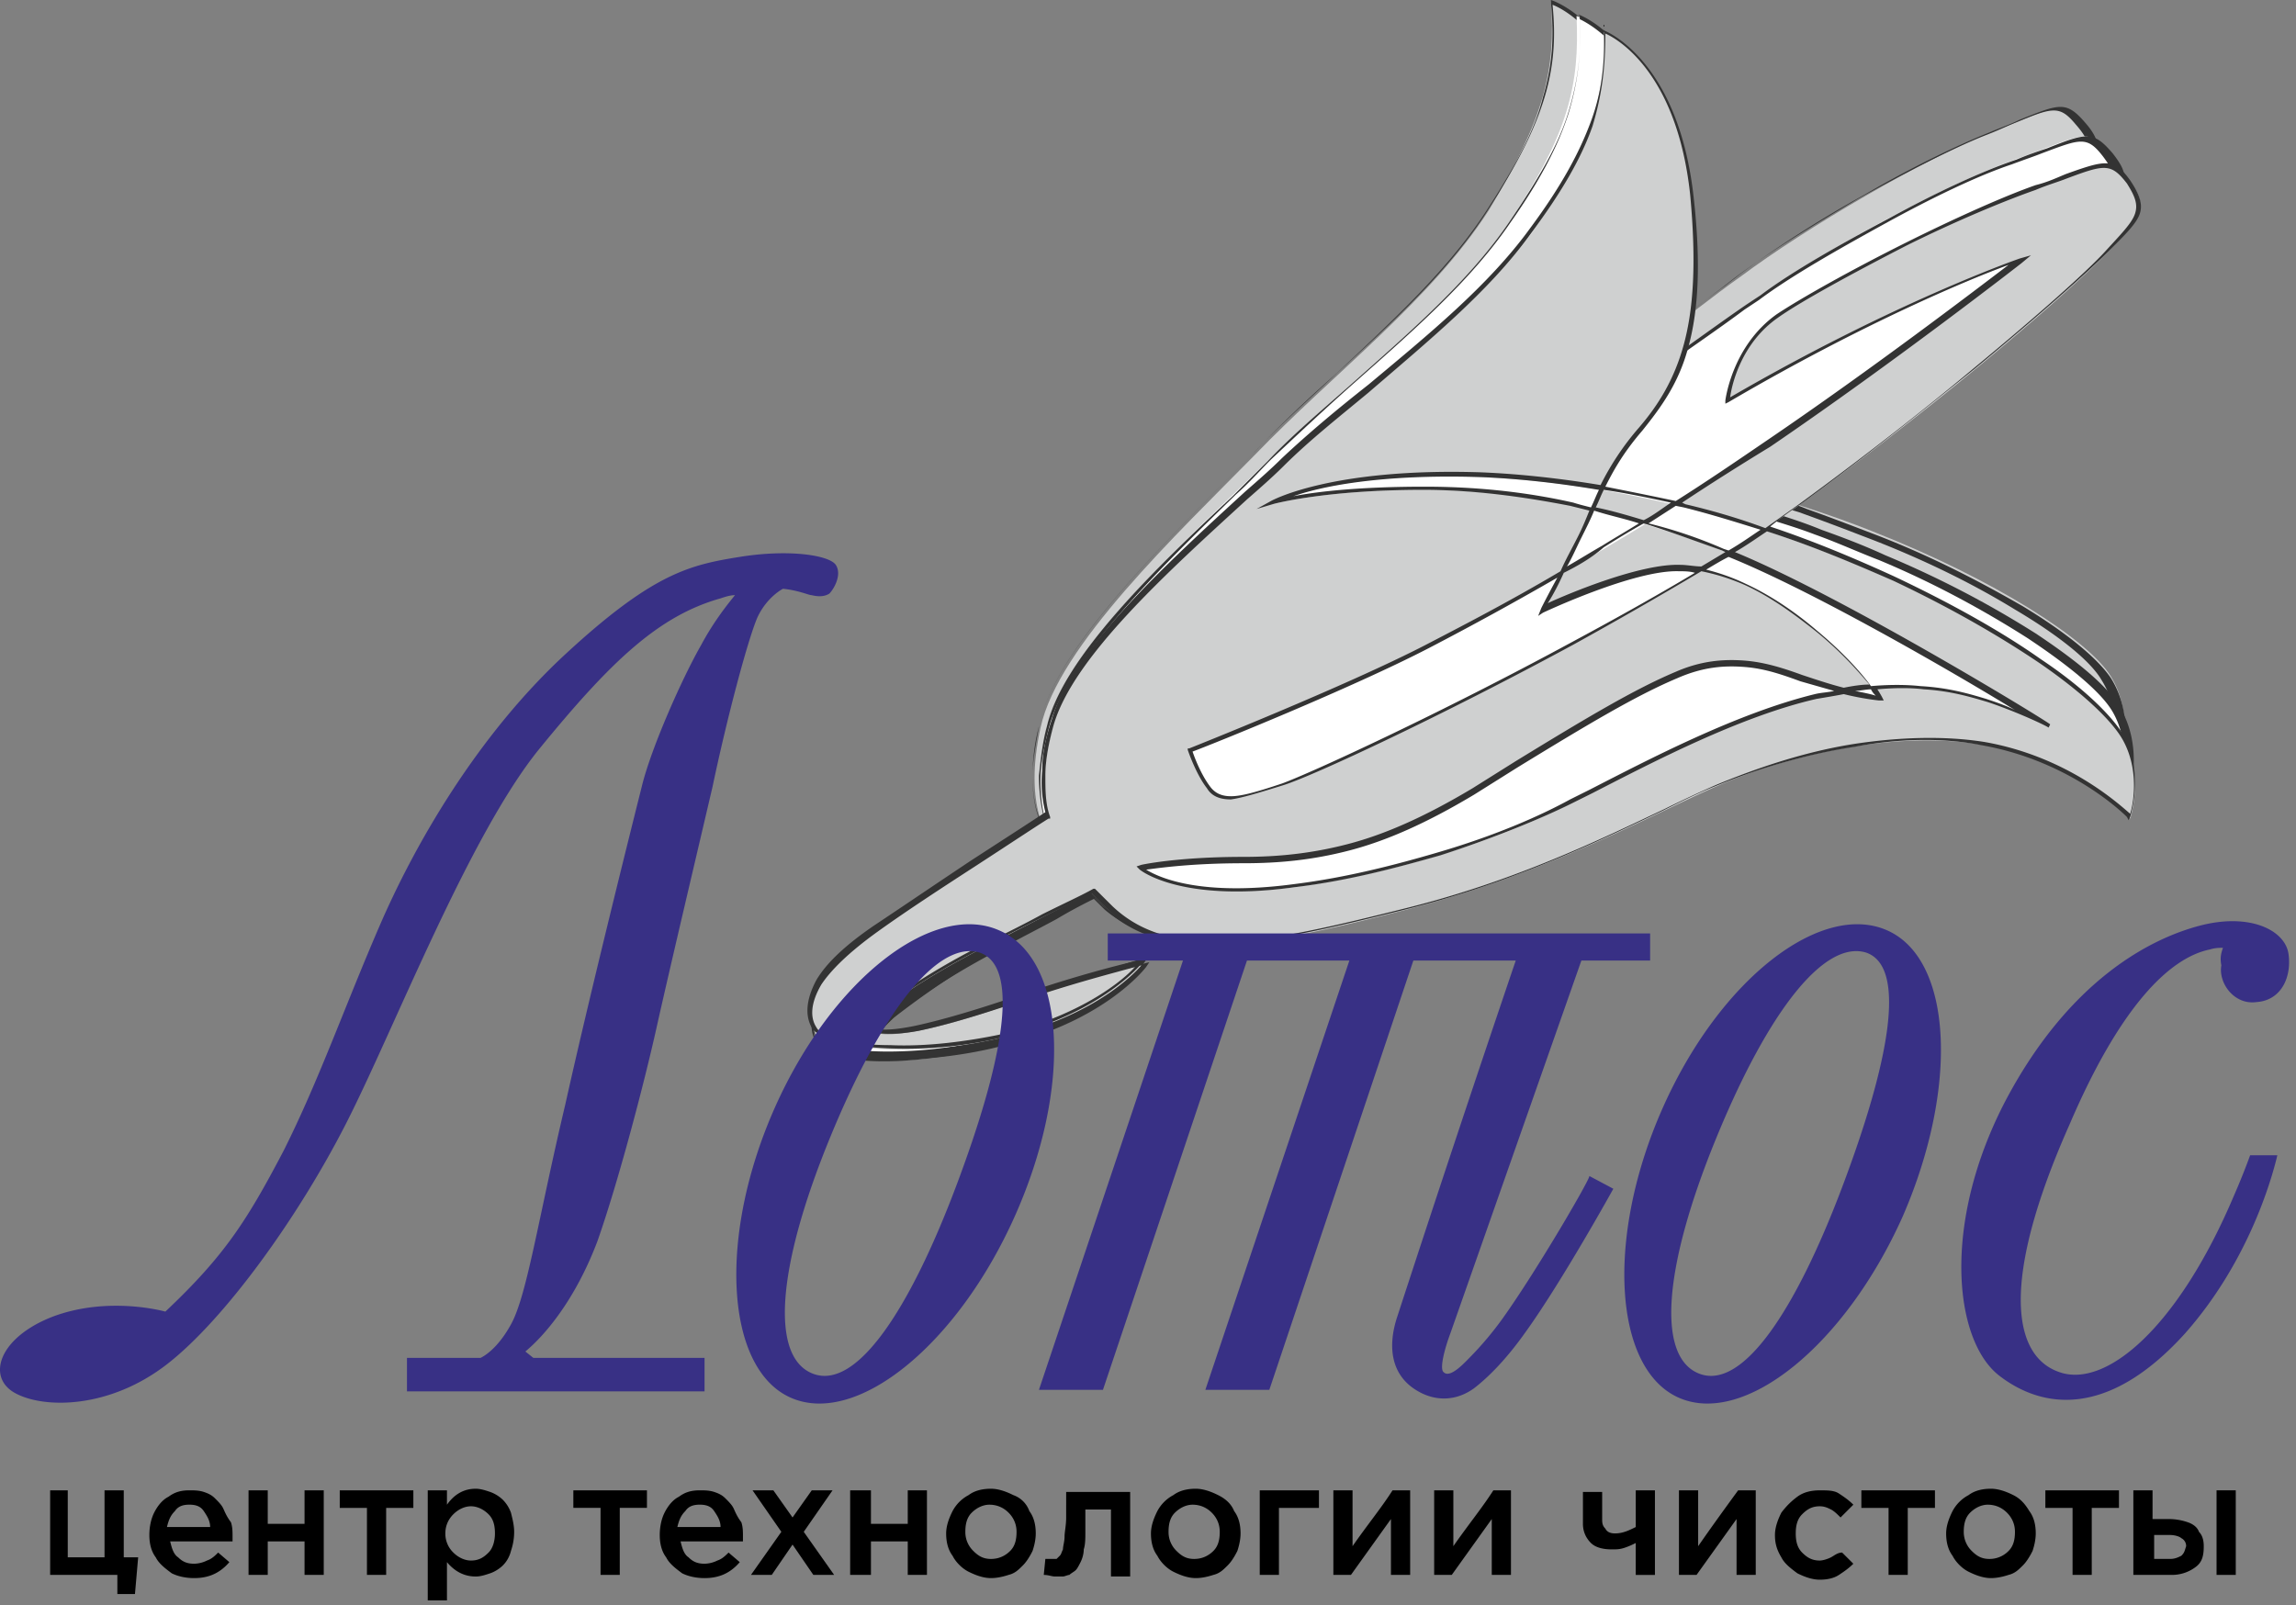
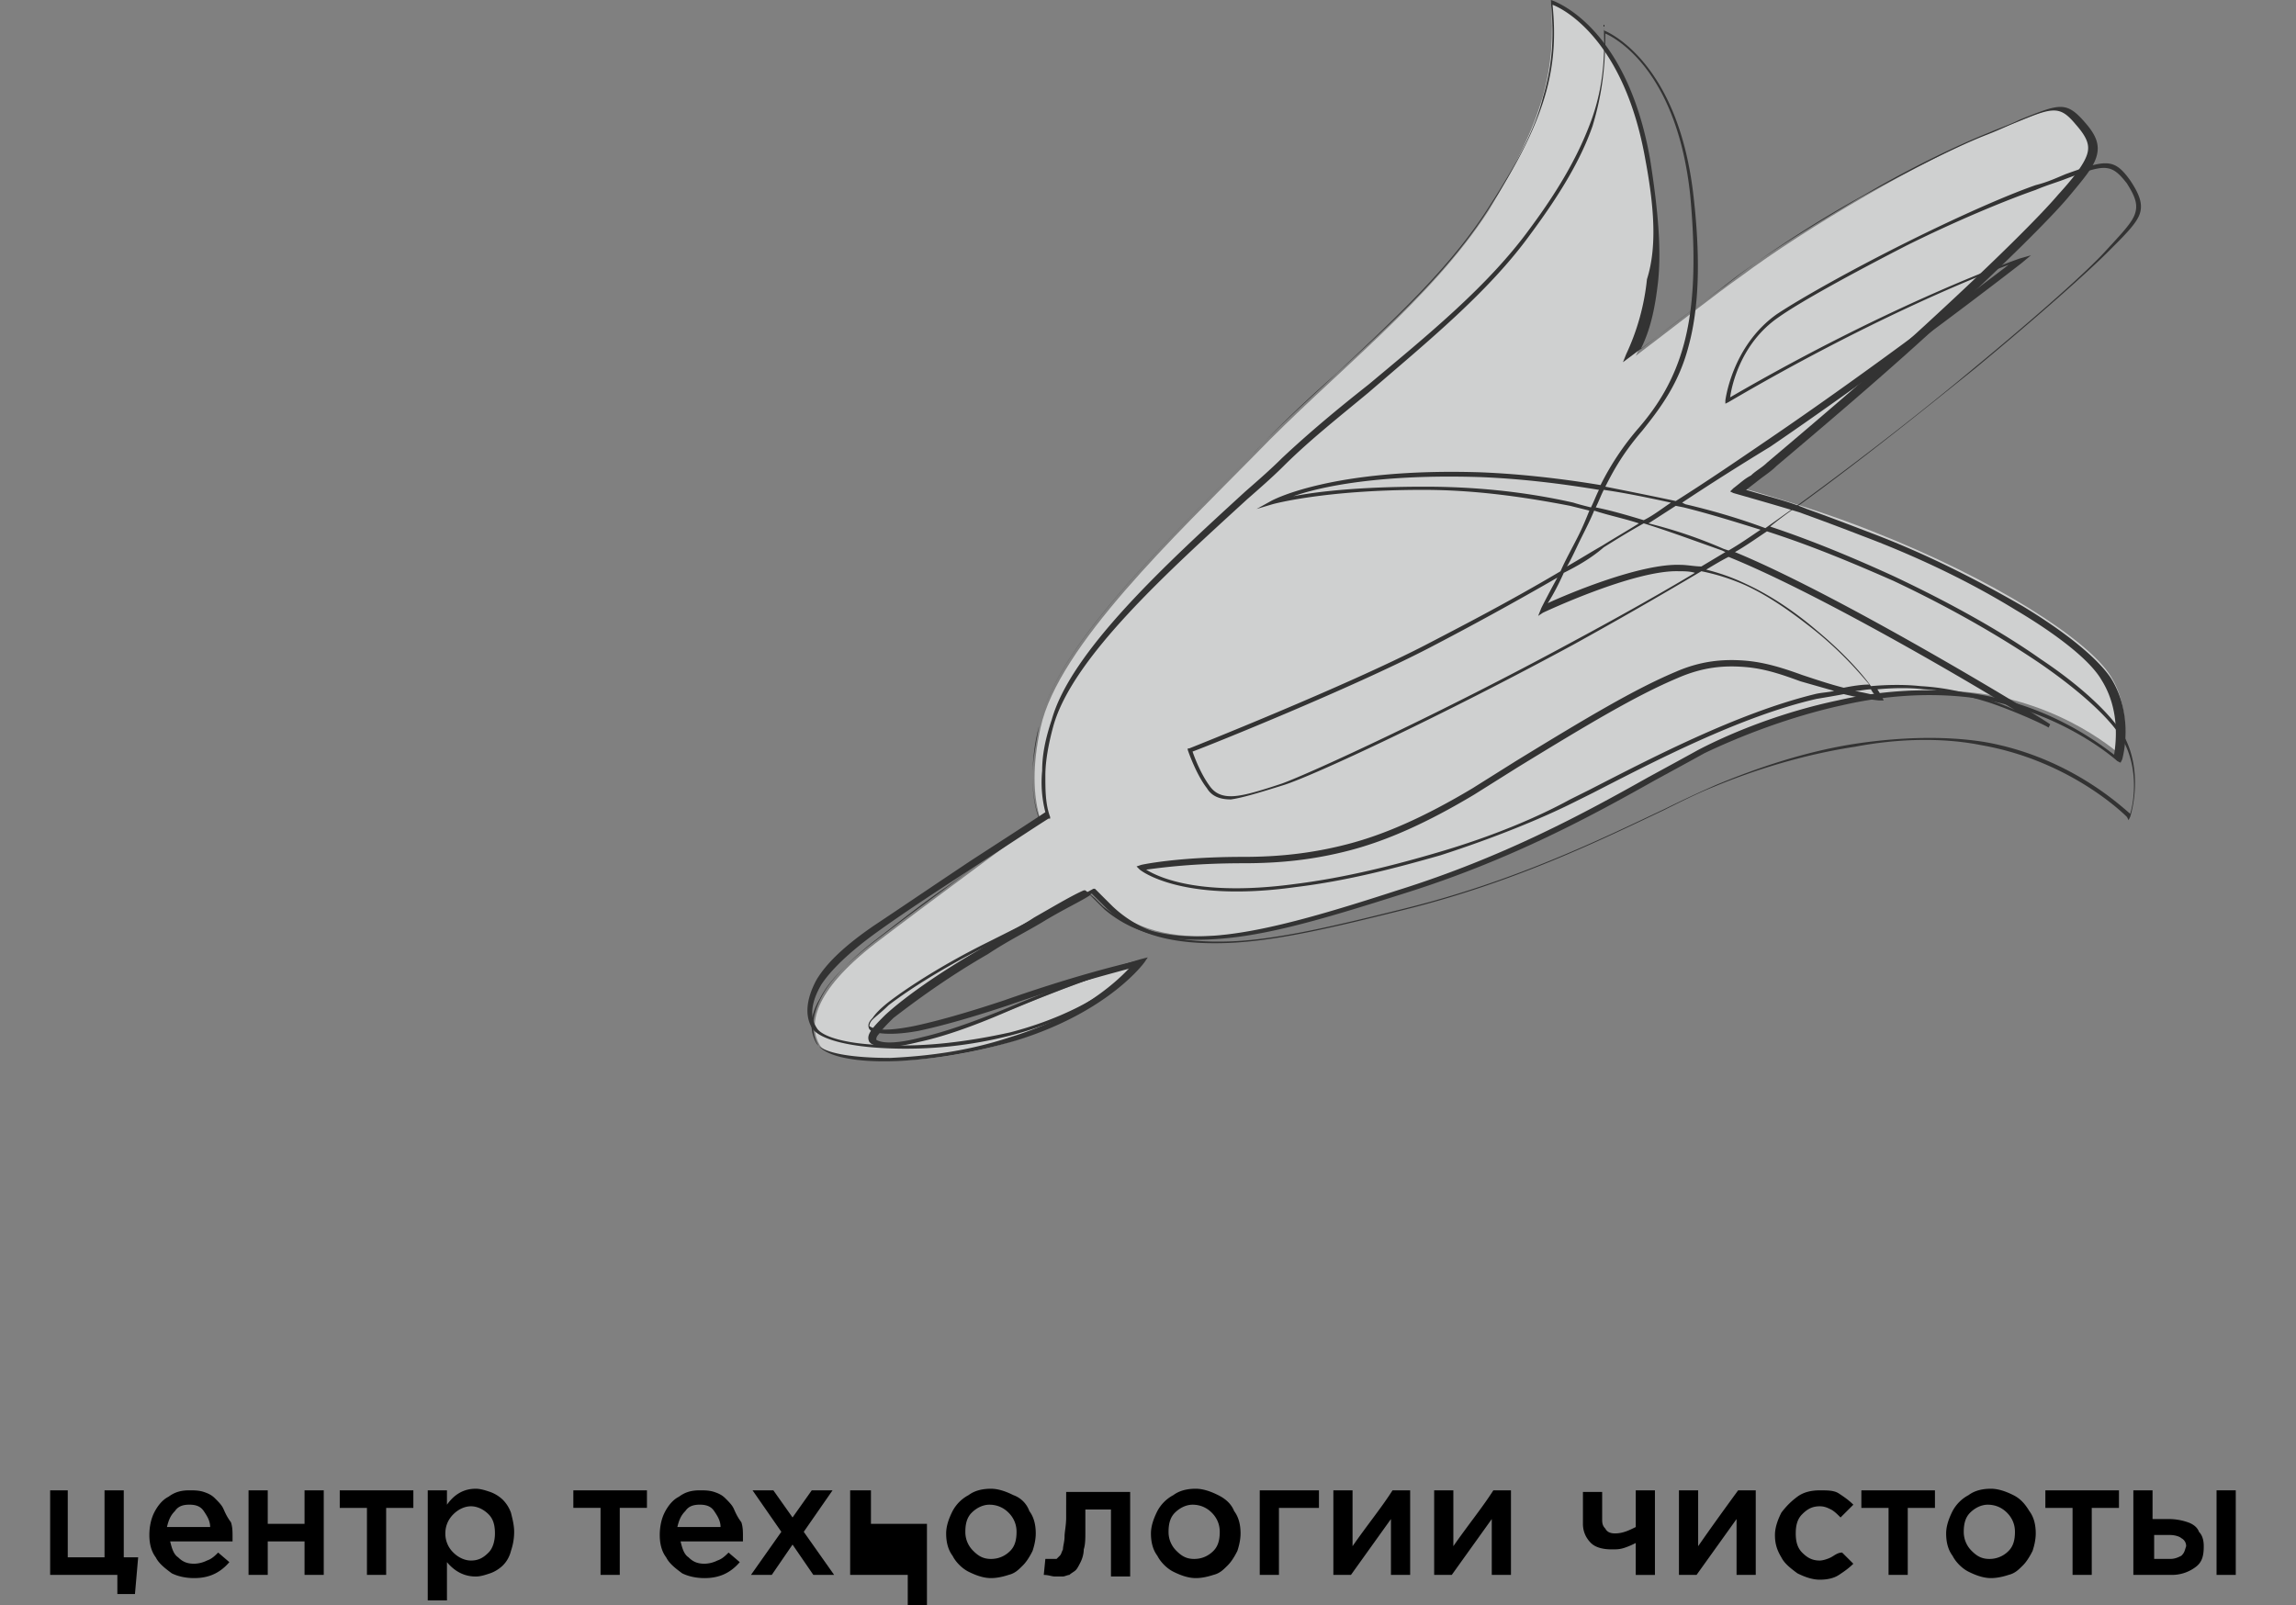
<svg xmlns="http://www.w3.org/2000/svg" width="123" height="86" viewBox="0 0 123 86" fill="none">
  <rect x="0" y="0" width="123" height="86" fill="#808080" stroke="none" />
  <path fill-rule="evenodd" clip-rule="evenodd" d="M83.087.085s4.028 1.197 5.228 8.465c.943 5.387.429 8.293-.685 10.517 2.143-1.625 4.2-3.25 5.657-4.276 3.428-2.565 9.857-6.326 13.371-7.694s3.857-1.881 4.972-.513c1.114 1.368.771 1.88-.943 3.847s-7.8 7.866-15.6 14.364c-.514.427-1.114.94-1.714 1.368 2.4.684 4.8 1.453 6.942 2.308 6.515 2.566 11.572 5.815 12.772 7.781 1.2 1.967.6 4.275.6 4.275s-3.086-2.907-8.057-3.42c-4.972-.598-10.629 1.197-14.229 3.078-3.6 1.796-8.657 5.13-16.114 7.524s-12.429 3.677-15.943.855c-.343-.256-.6-.513-.943-.77-.943.514-2.829 1.625-5.571 3.164-3.858 2.309-6.515 4.446-5.915 4.874.686.427 2.915 0 7.2-1.71 4.286-1.796 7.029-2.565 7.029-2.565s-1.886 2.65-6.771 4.19c-4.886 1.538-9.858 1.282-10.458.256s-.428-2.822 3-5.472c2.915-2.223 7.458-5.558 8.829-6.584-.429-1.368-.429-2.992 0-4.959.943-4.36 7.286-10.346 11.486-14.62 4.2-4.361 9.428-8.294 12.514-13.082 3-4.959 3.6-7.524 3.343-11.2" fill="#CFD0D0" />
  <path fill-rule="evenodd" clip-rule="evenodd" d="M83.087 0s4.028 1.197 5.314 8.55c.429 2.736.6 4.788.429 6.498-.172 1.539-.429 2.65-.943 3.676a160 160 0 0 1 4.543-3.42l.771-.598c1.715-1.282 4.2-2.907 6.686-4.275 2.486-1.453 4.971-2.65 6.686-3.334.6-.257 1.114-.428 1.628-.684 2.143-.855 2.486-1.026 3.514.17.6.685.772 1.198.6 1.796-.171.599-.685 1.197-1.542 2.223-.943 1.111-3.343 3.505-6.686 6.584-2.486 2.308-5.571 4.959-8.914 7.78-.258.256-.515.427-.858.684l-.771.599c1.114.341 2.229.598 3.257 1.026 1.2.427 2.314.855 3.429 1.282 3.171 1.197 5.914 2.65 8.143 3.933 2.4 1.454 4.028 2.822 4.714 3.848 1.286 2.052.6 4.36.6 4.36l-.086.171-.171-.085s-3.086-2.822-7.972-3.42c-2.228-.257-4.543-.086-6.771.427-2.743.599-5.4 1.625-7.372 2.565-.771.428-1.714.94-2.657 1.454-3.343 1.88-7.714 4.275-13.457 6.07-3.771 1.197-6.857 2.138-9.514 2.394s-4.8-.085-6.514-1.539l-.429-.427-.343-.342c-.514.342-1.457.77-2.571 1.453-.858.513-1.886 1.026-2.915 1.71-2.228 1.283-3.943 2.565-5.057 3.42-.343.342-.6.599-.771.855-.172.171-.172.342-.086.342.343.171 1.114.171 2.4-.17 1.114-.257 2.657-.77 4.714-1.625 4.286-1.796 7.029-2.565 7.029-2.565l.343-.086-.172.257s-1.885 2.65-6.857 4.19c-2.314.683-4.543 1.025-6.428 1.11-2.229.086-3.772-.256-4.2-.854-.343-.599-.429-1.454.171-2.565.429-.855 1.372-1.881 2.914-3.078 1.115-.855 2.4-1.881 3.772-2.822C52.83 46 54.8 44.46 55.658 43.862c-.257-.684-.343-1.454-.343-2.223 0-.855.086-1.71.343-2.736.772-3.762 5.657-8.721 9.686-12.825l1.886-1.881c1.371-1.454 2.828-2.822 4.371-4.19 3-2.822 6.086-5.643 8.143-8.892 1.543-2.394 2.486-4.19 2.914-5.9.515-1.71.6-3.248.429-5.044zm5.057 8.55C87.03 2.223 83.858.513 83.173.257c.171 1.71.085 3.249-.429 4.959s-1.457 3.59-3 5.985c-2.057 3.249-5.143 6.07-8.229 8.892-1.457 1.367-3 2.735-4.371 4.189l-1.886 1.881c-4.028 4.104-8.828 8.978-9.6 12.74-.171 1.026-.343 1.88-.343 2.65s.086 1.54.343 2.223v.086l-.086.085c-.857.599-2.914 2.138-5.057 3.762-1.285.94-2.657 1.967-3.771 2.822-1.543 1.197-2.4 2.137-2.829 2.992-.6 1.026-.514 1.796-.171 2.394.343.513 1.886.77 3.943.77 1.886-.086 4.114-.342 6.428-1.112 3.943-1.197 5.915-3.163 6.515-3.847-.858.256-3.258 1.026-6.686 2.48-1.972.854-3.514 1.367-4.714 1.624-1.372.342-2.143.342-2.572.085l-.086-.085c-.085-.171-.085-.342.086-.599.172-.256.429-.513.772-.855 1.028-.94 2.828-2.223 5.057-3.505 1.114-.684 2.143-1.197 2.914-1.71 1.2-.684 2.057-1.197 2.657-1.454h.086l.514.428.429.427c1.714 1.368 3.771 1.796 6.343 1.54 2.571-.257 5.743-1.198 9.428-2.395 5.743-1.795 10.115-4.19 13.457-6.07.943-.513 1.886-1.026 2.658-1.454 1.971-1.026 4.628-2.052 7.457-2.65 2.228-.513 4.628-.684 6.857-.428 4.371.513 7.286 2.822 7.971 3.335.086-.599.343-2.394-.685-4.019-.6-1.026-2.315-2.394-4.629-3.762-2.229-1.368-4.971-2.736-8.143-3.933a149 149 0 0 0-3.428-1.283c-1.115-.341-2.315-.683-3.515-1.026l-.171-.085.171-.171c.343-.256.6-.513.943-.684.257-.256.6-.427.857-.684 3.343-2.822 6.429-5.472 8.915-7.78 3.342-3.078 5.742-5.472 6.685-6.584.857-.94 1.372-1.624 1.543-2.137.172-.513 0-.941-.6-1.625-.857-1.026-1.2-.94-3.257-.085-.429.17-.943.427-1.629.684-1.714.684-4.2 1.966-6.685 3.334-2.486 1.454-4.972 2.992-6.686 4.275l-.771.598C90.8 16.503 89 17.87 87.287 19.153l-.343.256.171-.427a12.4 12.4 0 0 0 1.115-4.019c.514-1.624.428-3.676-.086-6.412" fill="#333" />
-   <path fill-rule="evenodd" clip-rule="evenodd" d="M84.458.855s3.943 1.283 4.972 8.636c.771 5.386.171 8.293-.943 10.516 2.143-1.539 4.286-3.078 5.829-4.19 3.514-2.479 10.028-5.984 13.628-7.267 3.6-1.282 3.857-1.795 4.971-.427 1.115 1.368.686 1.88-1.114 3.847-1.714 1.881-7.971 7.695-16.028 13.937-.6.427-1.2.855-1.8 1.367 2.4.77 4.714 1.54 6.857 2.48 6.428 2.736 11.4 6.156 12.6 8.123 1.2 2.052.514 4.275.514 4.275s-3-2.993-7.971-3.677c-4.972-.77-10.715.94-14.315 2.65S82.83 46 75.287 48.138s-12.514 3.334-15.943.427c-.343-.256-.6-.513-.857-.77-.943.514-2.915 1.54-5.657 2.993-3.943 2.138-6.686 4.275-6 4.703.6.427 2.914.085 7.2-1.54s7.114-2.393 7.114-2.393-1.971 2.565-6.857 4.018c-4.886 1.368-9.943 1.026-10.457 0-.6-1.026-.343-2.821 3.171-5.386 3-2.138 7.629-5.387 9-6.327-.428-1.454-.343-2.993.086-4.96C57.115 34.629 63.715 28.815 68 24.625s9.686-8.037 12.857-12.74c3.172-4.702 3.772-7.352 3.6-11.029" fill="#fff" />
-   <path fill-rule="evenodd" clip-rule="evenodd" d="M84.544.77s4.029 1.368 5.057 8.72c.343 2.736.429 4.788.257 6.499-.171 1.453-.514 2.65-1.028 3.676 1.714-1.197 3.343-2.394 4.714-3.334l.772-.513c1.714-1.283 4.285-2.736 6.857-4.104 2.485-1.369 5.057-2.565 6.857-3.164.6-.256 1.114-.427 1.628-.598 2.143-.855 2.486-.941 3.515.256.6.77.771 1.197.514 1.796-.171.598-.771 1.197-1.629 2.137-1.028 1.111-3.514 3.42-6.942 6.413-2.572 2.223-5.658 4.873-9.172 7.524-.257.256-.6.427-.857.684l-.772.512c1.115.342 2.23.684 3.258 1.112 1.2.428 2.314.855 3.428 1.368a53.6 53.6 0 0 1 8.057 4.19c2.315 1.539 3.943 2.907 4.543 4.018 1.2 2.052.515 4.36.515 4.36l-.086.172-.086-.086s-3-2.907-7.886-3.676c-2.228-.342-4.542-.171-6.771.256-2.829.513-5.4 1.454-7.457 2.394l-2.743 1.368c-3.429 1.71-7.8 4.019-13.629 5.729-3.771 1.111-6.942 1.88-9.514 2.137-2.657.171-4.8-.256-6.514-1.71L59 48.48l-.343-.342c-.514.256-1.2.598-2.057 1.111-.943.513-2.143 1.112-3.514 1.881-2.229 1.197-4.029 2.394-5.143 3.335-.343.342-.686.598-.771.77-.172.17-.172.341-.172.341.343.171 1.114.257 2.4-.085a33.4 33.4 0 0 0 4.714-1.454c4.286-1.624 7.115-2.394 7.115-2.394l.343-.085-.172.256s-1.971 2.65-6.943 4.019c-2.314.684-4.628.94-6.514.94-2.229 0-3.771-.342-4.114-.94-.343-.599-.429-1.454.257-2.565.514-.855 1.457-1.796 3-2.993 1.114-.855 2.486-1.795 3.857-2.736 2.143-1.539 4.2-2.907 5.057-3.505a9.3 9.3 0 0 1-.257-2.223c0-.855.172-1.71.429-2.736.942-3.762 5.914-8.55 10.028-12.569.686-.598 1.286-1.282 1.886-1.881 1.457-1.368 2.914-2.736 4.457-4.104 3.086-2.736 6.257-5.472 8.4-8.635 1.629-2.309 2.572-4.19 3.086-5.814.514-1.71.686-3.25.6-5.045V.855zm4.8 8.72c-.857-6.412-4.028-8.122-4.714-8.464.086 1.795-.086 3.249-.6 4.959s-1.543 3.506-3.172 5.9c-2.142 3.163-5.314 5.899-8.485 8.72-1.543 1.369-3.086 2.651-4.458 4.104L66.03 26.59c-4.114 3.848-9.086 8.636-9.943 12.313-.257.94-.343 1.88-.429 2.65 0 .77.086 1.54.258 2.223v.086l-.086.085c-.857.599-3 2.052-5.143 3.591-1.372.94-2.743 1.881-3.857 2.736-1.543 1.112-2.486 2.138-2.915 2.907-.6 1.026-.514 1.796-.257 2.309s1.8.855 3.943.855a23 23 0 0 0 6.429-.94c3.943-1.112 6-2.993 6.6-3.677-.857.256-3.343.94-6.772 2.308-2.057.77-3.6 1.283-4.8 1.54q-2.056.384-2.571 0l-.086-.086c-.086-.171-.086-.342.172-.599.171-.256.428-.513.857-.855 1.028-.94 2.914-2.137 5.143-3.334 1.371-.77 2.571-1.368 3.514-1.881s1.714-.855 2.143-1.112h.086l.085.086.429.427.428.428c1.629 1.453 3.772 1.88 6.343 1.71 2.572-.171 5.743-1.026 9.514-2.138 5.83-1.624 10.286-3.933 13.63-5.643l2.742-1.368c1.971-.94 4.714-1.88 7.457-2.394 2.314-.427 4.629-.598 6.857-.256 4.372.684 7.2 2.992 7.886 3.59.086-.512.429-2.393-.514-4.018-.6-1.026-2.229-2.394-4.543-3.933-2.143-1.368-4.886-2.907-7.972-4.19-1.114-.427-2.228-.94-3.428-1.368-1.115-.427-2.315-.769-3.429-1.111l-.171-.085.171-.086c.343-.256.6-.427.943-.684.257-.256.6-.427.857-.684 3.429-2.65 6.6-5.301 9.172-7.524 3.428-2.992 5.914-5.301 6.857-6.412.857-.941 1.371-1.54 1.543-2.052.171-.513 0-.941-.515-1.625-.857-1.111-1.2-.94-3.257-.171-.428.171-.943.342-1.628.599-1.8.598-4.286 1.795-6.772 3.163s-5.057 2.821-6.771 4.104l-.772.513c-1.371 1.026-3.257 2.308-5.057 3.591h-.171l.085-.171c.6-1.112 1.03-2.309 1.2-4.019.258-1.71.172-3.761-.17-6.497" fill="#333" />
-   <path fill-rule="evenodd" clip-rule="evenodd" d="M85.916 1.71s3.942 1.454 4.714 8.721c.77 7.353-.686 10.089-2.743 12.569-2.057 2.479-2.229 3.762-3.257 5.814a286 286 0 0 0-1.972 3.847s4.886-2.308 7.286-2.223c2.4.086 4.886 1.283 7.372 3.42 2.485 2.052 3.342 3.591 3.342 3.591s-2.314-.342-4.2-1.026c-1.885-.684-3.942-1.282-6.685-.17-2.657 1.11-5.829 3.163-10.886 6.24-5.057 3.079-8.657 3.677-12.257 3.677s-5.486.428-5.486.428 2.143 1.71 8.229.94c6.171-.855 11.742-2.907 14.828-4.531 3.086-1.625 8.4-4.532 13.029-5.643 4.628-1.112 7.543-.342 9.171.17 1.629.514 3.257 1.369 3.257 1.369s-11.742-7.268-17.4-9.405c-5.657-2.138-10.714-3.25-16.028-3.25-5.315 0-8.057.77-8.057.77s3.085-1.796 11.142-1.454c8.058.343 15.772 2.651 22.115 5.558s11.228 6.498 12.343 8.465c1.114 2.052.343 4.275.343 4.275s-2.915-3.078-7.8-3.933c-4.886-.855-10.715.598-14.4 2.223s-9 4.617-16.543 6.583c-7.629 1.967-12.6 2.993-15.943-.085-.343-.257-.6-.599-.857-.855-.943.427-2.915 1.453-5.743 2.907-4.029 2.052-6.772 4.104-6.172 4.531.6.428 2.915.171 7.286-1.368s7.2-2.137 7.2-2.137-2.057 2.565-7.029 3.762c-4.971 1.282-9.942.77-10.457-.342-.6-1.026-.257-2.822 3.343-5.301 3-2.052 7.8-5.13 9.172-6.07-.343-1.454-.258-2.993.257-4.96 1.2-4.275 7.886-9.832 12.343-13.936 4.457-4.105 9.857-7.781 13.285-12.398 3.172-4.531 3.943-7.182 3.857-10.773M92.6 21.46c8.915-5.215 15.686-7.523 15.686-7.523s-6.686 5.215-13.457 9.832-13.972 8.636-18.257 10.859C72.2 36.85 63.8 40.185 63.8 40.185s.343 1.197.943 1.967 1.371.77 4.029-.171c2.657-.94 19.457-8.978 27.685-14.963 8.229-5.985 14.658-11.628 16.458-13.509s2.228-2.394 1.2-3.762c-1.029-1.453-1.372-.94-4.972.257s-11.486 5.215-13.8 6.925c-2.486 1.71-2.743 4.532-2.743 4.532" fill="#CFD0D0" />
  <path fill-rule="evenodd" clip-rule="evenodd" d="M85.915 1.625s3.943 1.453 4.8 8.806c.429 3.677.258 6.242-.257 8.123-.514 1.966-1.457 3.249-2.485 4.531-1.029 1.197-1.543 2.137-1.972 2.992 1.286.257 2.572.513 3.772.77 1.628-1.026 3.257-2.138 4.885-3.249 5.657-3.847 11.143-8.037 12.943-9.405-1.886.684-7.714 3.078-15 7.353l-.171.085v-.17s.343-2.907 2.743-4.617c1.285-.856 4.028-2.395 6.942-3.848 2.572-1.283 5.229-2.48 6.943-3.078.686-.171 1.2-.427 1.629-.598 2.143-.77 2.571-.855 3.428.342.515.769.686 1.282.515 1.795s-.772 1.111-1.715 2.052c-1.028 1.026-3.6 3.334-7.114 6.241-2.657 2.138-5.828 4.703-9.343 7.268a20 20 0 0 0-1.628 1.197c2.314.77 4.543 1.71 6.6 2.65 3.085 1.454 5.828 2.993 7.885 4.447 2.315 1.539 3.858 3.078 4.458 4.104 1.114 2.052.342 4.36.342 4.36l-.085.171-.086-.17s-2.914-2.993-7.8-3.848c-2.143-.428-4.543-.342-6.771.085-2.829.428-5.486 1.283-7.543 2.138-.857.342-1.715.77-2.743 1.282-3.429 1.625-7.972 3.848-13.8 5.301-3.772.94-6.943 1.71-9.6 1.796-2.657.085-4.8-.342-6.429-1.881l-.428-.428-.343-.342c-.515.257-1.457.684-2.657 1.283-.858.427-1.886.94-3 1.539-2.229 1.111-4.115 2.308-5.229 3.163-.343.342-.686.599-.857.77-.172.17-.172.342-.172.342.343.256 1.115.256 2.4 0 1.2-.257 2.743-.684 4.8-1.368 4.372-1.54 7.2-2.138 7.2-2.138l.343-.085-.171.256s-2.057 2.565-7.029 3.848a22.6 22.6 0 0 1-6.514.684c-2.228-.086-3.771-.513-4.114-1.112-.343-.598-.343-1.453.257-2.565.514-.855 1.457-1.795 3.086-2.907 1.543-1.026 3.428-2.308 5.228-3.505 1.715-1.112 3.172-2.052 3.943-2.565a6.4 6.4 0 0 1-.171-2.223c0-.855.171-1.71.514-2.736 1.029-3.677 6.171-8.38 10.371-12.227.686-.599 1.372-1.197 1.972-1.796 1.457-1.367 3-2.65 4.628-3.933 3.172-2.65 6.429-5.3 8.658-8.378 1.714-2.309 2.657-4.104 3.257-5.729s.771-3.249.685-5.044v-.171zm4.629 8.806c-.686-6.412-3.771-8.293-4.543-8.635 0 1.795-.171 3.249-.686 4.959-.6 1.71-1.628 3.505-3.342 5.814-2.229 3.077-5.486 5.728-8.658 8.464-1.543 1.282-3.171 2.565-4.543 3.933-.6.598-1.285 1.197-1.97 1.796-4.2 3.847-9.344 8.464-10.372 12.14-.258.941-.429 1.882-.429 2.651 0 .77 0 1.54.257 2.223v.086h-.086c-.685.427-2.228 1.453-3.942 2.565-1.715 1.111-3.686 2.394-5.229 3.505-1.543 1.112-2.486 2.052-3 2.822-.6 1.026-.6 1.795-.257 2.308.257.513 1.8.94 3.943.94 1.886.086 4.114-.17 6.428-.683 3.943-1.026 6.086-2.822 6.686-3.506-.857.257-3.343.855-6.771 2.052-2.058.684-3.6 1.112-4.8 1.368-1.372.257-2.229.171-2.572 0l-.086-.085c-.085-.171-.085-.342.172-.599.171-.256.428-.513.857-.855 1.114-.855 3-2.052 5.229-3.163 1.2-.599 2.228-1.112 3-1.54 1.2-.598 2.142-1.025 2.742-1.367h.086l.086.085.428.428.43.427c1.628 1.54 3.685 1.967 6.256 1.881 2.572-.085 5.743-.855 9.515-1.795 5.828-1.454 10.371-3.677 13.8-5.301a66 66 0 0 1 2.742-1.283c2.058-.855 4.715-1.795 7.543-2.223 2.315-.342 4.715-.427 6.857-.085 4.372.77 7.115 3.249 7.8 3.847.172-.513.515-2.394-.428-4.018-.6-1.026-2.143-2.48-4.372-4.019-2.142-1.453-4.8-2.992-7.885-4.446-2.143-.94-4.372-1.881-6.772-2.65-.514.341-1.114.769-1.714 1.111 5.829 2.394 16.886 9.149 16.886 9.234l-.086.171c-.086-.085-1.714-.855-3.257-1.368-.857-.256-1.972-.598-3.429-.684-.685-.085-1.543-.085-2.485 0 .171.257.257.428.257.428l.085.17h-.257s-.857-.085-1.885-.341c-.429.085-.943.17-1.457.256-4.115.94-8.83 3.42-12 5.045l-1.03.513c-1.713.855-4.2 1.88-7.113 2.821-2.4.684-4.972 1.368-7.8 1.71-6.172.855-8.315-.94-8.315-.94l-.171-.171.257-.086s1.886-.427 5.486-.427c1.8 0 3.6-.171 5.571-.684 1.972-.513 4.114-1.454 6.686-2.993l2.314-1.453c3.772-2.309 6.343-3.848 8.572-4.788 1.371-.599 2.571-.684 3.685-.599 1.115.086 2.143.428 3.086.77.771.256 1.543.513 2.229.684.428-.086.943-.171 1.371-.171-.514-.599-1.371-1.625-2.829-2.822-1.285-1.026-2.485-1.88-3.771-2.48a11.2 11.2 0 0 0-2.4-.769 244 244 0 0 1-6.857 3.933c-6.943 3.762-13.886 7.011-15.515 7.524-1.37.428-2.228.684-2.828.77-.6 0-1.029-.171-1.286-.599-.6-.77-1.028-2.052-1.028-2.052V40.1h.085s8.4-3.335 12.686-5.558c1.972-1.026 4.457-2.308 7.2-3.933.257-.598.6-1.197.943-1.881.257-.513.429-.94.6-1.368l-1.029-.256c-2.657-.514-5.228-.855-7.885-.855-5.315 0-8.058.769-8.058.769l-.857.256.772-.427s3.171-1.796 11.228-1.539c2.143.085 4.372.342 6.429.684a14.6 14.6 0 0 1 2.057-3.078c1.029-1.197 1.886-2.565 2.4-4.446s.686-4.36.343-8.037m-4.629 15.818c-.171.341-.257.598-.428.94.857.171 1.714.427 2.571.684.515-.257.943-.599 1.457-.94-1.2-.257-2.4-.514-3.6-.684m-.685.94c.171-.342.257-.599.428-.94-2.057-.342-4.2-.599-6.343-.684-5.4-.172-8.571.512-10.028 1.025 1.285-.256 3.6-.512 7.028-.512 2.658 0 5.315.256 7.972.855.257.085.6.17.943.256m.171.171c-.171.428-.428.94-.686 1.454-.257.512-.514 1.111-.771 1.539.6-.343 1.286-.77 1.886-1.112.685-.427 1.285-.77 1.971-1.197-.771-.256-1.628-.428-2.4-.684m-1.628 3.335c-.343.77-.686 1.368-.858 1.624 1.115-.513 4.972-2.137 7.115-2.052.343 0 .771.086 1.114.086l1.286-.77-.172-.085c-1.457-.514-2.828-1.027-4.2-1.454-.771.427-1.457.855-2.143 1.283-.685.598-1.457 1.026-2.142 1.368m-1.2 1.88s.342-.683.857-1.624a179 179 0 0 1-6.857 3.762c-4.115 2.138-11.743 5.216-12.686 5.558.085.256.428 1.197.943 1.88.257.343.6.514 1.114.514.6 0 1.457-.257 2.743-.684 1.628-.599 8.486-3.762 15.428-7.524 2.229-1.197 4.543-2.48 6.686-3.762-.257-.086-.6-.086-.857-.086-2.4-.085-7.286 2.223-7.286 2.223l-.257.171zm8.828-2.052a11 11 0 0 1 2.143.77c1.286.599 2.572 1.454 3.772 2.48 1.542 1.282 2.485 2.394 2.914 2.992.943-.085 1.885-.085 2.657 0 1.543.086 2.657.428 3.514.684.514.171 1.029.342 1.543.599-3.343-2.052-10.886-6.413-15.343-8.208-.343.17-.771.427-1.2.683m9.086 6.755c-.086-.085-.172-.17-.257-.342-.257 0-.6.086-.857.086.428.085.857.17 1.114.256m-2.229-.256-1.8-.513c-.942-.342-1.885-.684-3-.77s-2.228 0-3.6.599c-2.228.94-4.8 2.48-8.571 4.788l-2.314 1.453c-2.572 1.54-4.715 2.48-6.686 2.993s-3.772.684-5.657.684c-2.829 0-4.543.256-5.229.342.686.427 2.914 1.453 7.971.77 2.743-.343 5.4-1.027 7.715-1.71 2.914-.856 5.314-1.882 7.028-2.822l1.029-.513c3.171-1.625 7.886-4.104 12.086-5.13.343-.086.685-.086 1.028-.171m-5.914-7.61.257.085c.6-.341 1.2-.769 1.715-1.111-1.372-.427-2.743-.855-4.115-1.197l-.428-.085-1.458.94a25 25 0 0 1 4.029 1.368m-2.229-2.48.172.086c1.457.342 2.914.77 4.286 1.282l1.8-1.282c3.514-2.565 6.685-5.044 9.342-7.268 3.515-2.907 6-5.13 7.029-6.241.857-.94 1.457-1.539 1.629-2.052s0-.94-.429-1.624c-.857-1.112-1.2-1.026-3.257-.257-.429.171-1.029.342-1.629.598-1.714.599-4.371 1.71-6.943 2.993-2.828 1.454-5.657 2.993-6.857 3.848-1.971 1.367-2.485 3.59-2.571 4.275 8.828-5.13 15.514-7.439 15.514-7.439l.6-.171-.514.428s-6.686 5.215-13.457 9.832c-1.543.94-3.172 1.967-4.715 2.992" fill="#333" />
-   <path fill-rule="evenodd" clip-rule="evenodd" d="M53.515 49.847c-3.514-1.54-8.914 2.565-12 9.49-3.085 6.926-2.657 14.022.858 15.561 3.514 1.54 8.914-2.821 12-9.747 3.085-6.925 2.742-13.765-.858-15.304m-2.314 13.765c-2.486 6.584-5.314 10.859-7.628 10.004s-1.972-5.643.857-12.569c2.828-6.925 5.828-10.687 8.057-10.003 2.228.77 1.2 5.985-1.286 12.568m49.886-13.765c-3.514-1.54-8.914 2.565-12 9.49s-2.657 14.022.857 15.561c3.514 1.54 8.914-2.821 12-9.747 3-6.925 2.657-13.765-.857-15.304m-2.4 13.765c-2.486 6.584-5.314 10.859-7.629 10.004s-1.971-5.643.857-12.569c2.83-6.925 5.83-10.687 8.058-10.003 2.228.77 1.2 5.985-1.286 12.568m-18.171 7.011a18 18 0 0 1-1.8 2.138c-.257.256-1.029 1.111-1.372.77-.257-.172.086-1.369.343-2.053l7.029-20.007H88.4v-1.453H59.344v1.453h4.029l-7.715 23h3.429l7.714-23h5.486l-7.714 23H68l7.715-23H81.2a1653 1653 0 0 0-6.342 19.067c-.515 1.539-.43 3.249 1.285 4.104.857.427 1.886.427 2.829-.257.771-.598 1.714-1.539 2.743-2.992 1.971-2.736 4.714-7.695 4.714-7.695l-1.286-.684c.086.085-2.743 4.959-4.628 7.61m40.372-16.93c1.286-.085 1.886-1.282 1.714-2.565s-2.057-2.223-4.714-1.539-7.029 2.907-10.457 9.405c-3.429 6.584-2.743 12.825-.343 14.706 2.314 1.796 5.829 2.309 9.943-2.223 3.343-3.762 4.628-8.122 4.971-9.576h-1.457a37 37 0 0 1-.857 2.138c-3 7.096-6.857 10.345-9.343 9.49-2.571-.855-3.171-4.959.514-13.252 2.743-6.413 5.4-8.978 7.543-9.405.257-.086.515-.086.686-.086-.086.257-.171.513-.086.94-.171.941.686 2.138 1.886 1.967M32.001 66.52c1.114-3.164 2.486-8.38 3.172-11.458s2.142-9.234 3-12.91c.771-3.677 1.885-7.866 2.4-9.063.514-1.112 1.371-1.54 1.371-1.54.857.086 1.371.343 1.543.343.343.085.686.085.943-.086.257-.256.685-1.026.343-1.539-.343-.513-2.486-.855-5.143-.427-2.657.427-4.629.855-9.343 5.215S22.23 45.23 20.344 49.59s-3.257 8.294-5.143 12.056c-1.971 3.762-3.171 5.643-6.343 8.635 0 0-3-.855-6 .257-2.914 1.111-3.6 3.249-2.057 4.104s5.057.855 8.143-1.54c3.086-2.393 7.029-7.865 9.6-12.91 2.571-5.044 6.6-15.475 10.371-20.092s6.343-7.097 9.686-8.037c.257-.086.514-.171.772-.171-.343.427-1.115 1.368-1.8 2.65-1.029 1.796-2.658 5.472-3.172 7.524s-2.743 10.944-4.114 17.1c-1.457 6.156-2.057 10.26-2.914 11.8-.515.94-1.115 1.538-1.629 1.795h-3.943v1.795h15.943v-1.795h-9.171l-.429-.342c1.029-.855 2.657-2.736 3.857-5.9" fill="#383085" />
  <path d="M119.773 79.857h-1.029v4.532h1.029z" fill="#000" />
-   <path fill-rule="evenodd" clip-rule="evenodd" d="M117.201 81.567a3.1 3.1 0 0 0-.943-.17h-.943v-1.54h-1.028v4.532h2.057a2.1 2.1 0 0 0 1.286-.428c.343-.256.428-.598.428-1.111q0-.513-.257-.77c-.086-.256-.343-.427-.6-.513m-.343 1.796c-.171.085-.343.17-.6.17h-.857v-1.282h.857c.257 0 .515.086.6.171a.47.47 0 0 1 .257.428c-.085.256-.085.342-.257.513m-7.285-2.565h1.457v3.59h1.028v-3.59h1.458v-.94h-3.943zm-1.715-.684c-.343-.171-.771-.342-1.2-.342s-.857.085-1.2.342a2.07 2.07 0 0 0-.857.855c-.171.342-.343.77-.343 1.197s.086.855.343 1.197c.172.342.514.684.857.855s.772.342 1.2.342c.343 0 .686-.086.943-.171.343-.086.514-.257.772-.513q.256-.257.514-.77c.086-.256.171-.598.171-.94 0-.428-.085-.855-.343-1.197-.257-.428-.514-.684-.857-.855m-.257 2.992a1.42 1.42 0 0 1-1.028.428c-.429 0-.686-.171-.943-.428a1.42 1.42 0 0 1-.429-1.026c0-.427.086-.77.343-1.026s.6-.427.943-.427c.428 0 .771.17 1.028.427.258.257.429.599.429 1.026s-.086.77-.343 1.026m-7.885-2.308h1.457v3.59h1.028v-3.59h1.457v-.94h-3.942zm-1.629 2.65c-.172.086-.429.171-.6.171-.429 0-.686-.17-.943-.427s-.343-.599-.343-1.026.086-.77.343-1.026c.257-.257.514-.428.943-.428.257 0 .428.086.6.171s.343.257.514.428l.686-.684c-.257-.257-.514-.428-.772-.599-.257-.17-.6-.17-1.028-.17s-.857.085-1.2.341c-.343.257-.6.513-.857.855-.172.342-.343.77-.343 1.197s.086.77.343 1.197c.171.342.514.599.857.855.343.171.771.342 1.2.342q.642 0 1.029-.256c.257-.171.514-.342.77-.599l-.6-.598c-.256 0-.428.17-.6.256m-7.113-.598v-2.993h-1.029v4.532h.943l2.143-2.993v2.993h1.028v-4.532h-.943c-.685.94-1.37 1.881-2.142 2.993m-3.343-1.026c-.343.17-.686.342-1.114.342q-.386 0-.515-.257c-.171-.17-.171-.342-.171-.513v-1.453H84.8v1.71c0 .427.172.77.429 1.026s.686.342 1.114.342c.257 0 .429 0 .686-.086s.428-.17.6-.256v1.71h1.028v-4.532H87.63zm-9.772 1.026v-2.993H76.83v4.532h.943l2.143-2.993v2.993h1.028v-4.532h-.943c-.6.94-1.371 1.881-2.143 2.993m-5.4 0v-2.993H71.43v4.532h.942l2.143-2.993v2.993h1.029v-4.532h-.943c-.6.94-1.371 1.881-2.143 2.993m-4.971 1.539h1.028v-3.591h2.143v-.94h-3.171zm-2.229-4.275c-.343-.171-.771-.342-1.2-.342s-.857.085-1.2.342a2.06 2.06 0 0 0-.857.855c-.171.342-.343.77-.343 1.197s.086.855.343 1.197c.172.342.514.684.857.855s.772.342 1.2.342c.343 0 .686-.086.943-.171.343-.086.514-.257.771-.513q.258-.257.515-.77c.085-.256.171-.598.171-.94 0-.428-.085-.855-.343-1.197-.171-.428-.514-.684-.857-.855m-.257 2.992c-.257.257-.6.428-1.029.428s-.685-.171-.942-.428a1.4 1.4 0 0 1-.429-1.026c0-.427.086-.77.343-1.026s.6-.427.943-.427c.428 0 .771.17 1.028.427s.429.599.429 1.026-.086.77-.343 1.026m-7.885-1.796c0 .428-.086.77-.086 1.027s-.086.513-.086.684c-.086.17-.086.256-.171.342l-.172.17h-.6l-.085.856c.257 0 .428.085.6.085h.428c.086 0 .257-.085.343-.085.086-.086.257-.171.343-.257.085-.085.171-.256.257-.427s.171-.428.171-.684c.086-.257.086-.599.086-.94v-1.198h1.372v3.591h1.028v-4.531h-3.428zm-2.829-1.196c-.343-.171-.772-.342-1.2-.342-.429 0-.857.085-1.2.342a2.06 2.06 0 0 0-.857.855c-.172.342-.343.77-.343 1.197s.086.855.343 1.197c.171.342.514.684.857.855s.771.342 1.2.342c.343 0 .685-.086.943-.171.343-.086.514-.257.771-.513q.257-.257.514-.77c.086-.256.172-.598.172-.94 0-.428-.086-.855-.343-1.197a1.41 1.41 0 0 0-.857-.855m-.172 2.992c-.257.257-.6.428-1.028.428s-.686-.171-.943-.428a1.4 1.4 0 0 1-.429-1.026c0-.427.086-.77.343-1.026s.6-.427.943-.427c.429 0 .772.17 1.029.427s.428.599.428 1.026-.085.77-.343 1.026m-5.485-1.453h-1.972v-1.796h-1.114v4.532h1.114v-1.796h1.972v1.796h1.028v-4.532H48.63zm-4.029-1.796h-1.114l-1.029 1.454-1.028-1.454h-1.115l1.543 2.223-1.628 2.309h1.114l1.114-1.625 1.115 1.625h1.114l-1.629-2.309zm-5.314.941c-.086-.171-.257-.342-.429-.513s-.343-.257-.6-.342-.514-.086-.771-.086c-.429 0-.772.086-1.114.342-.343.171-.6.513-.772.855-.171.342-.257.77-.257 1.197s.086.855.343 1.197c.171.342.514.599.857.855.343.171.771.257 1.2.257.771 0 1.371-.257 1.886-.855l-.6-.513c-.172.17-.343.342-.6.427a1.6 1.6 0 0 1-.686.171c-.343 0-.6-.085-.857-.342-.257-.17-.343-.513-.429-.855h3.343v-.256c0-.257 0-.513-.086-.77-.257-.342-.342-.598-.428-.77m-3 1.026c.086-.342.171-.599.428-.855.172-.257.429-.342.772-.342s.6.085.771.342c.172.256.343.513.343.855zm-5.572-1.025h1.457v3.59h1.03v-3.59h1.456v-.94h-3.943zm-3.771-.428a1.9 1.9 0 0 0-.686-.427c-.257-.086-.514-.171-.771-.171-.6 0-1.115.256-1.543.855v-.77h-1.029v5.9h1.029v-2.052q.643.77 1.543.77c.257 0 .514-.086.771-.172s.514-.256.686-.427c.171-.171.343-.428.428-.77.086-.256.172-.598.172-1.026 0-.342-.086-.684-.172-1.026a1.9 1.9 0 0 0-.428-.684m-.772 2.822c-.257.256-.514.427-.942.427-.343 0-.686-.17-.943-.427a1.4 1.4 0 0 1-.429-1.026c0-.428.172-.77.429-1.026.257-.257.6-.428.943-.428s.685.171.942.428c.258.256.343.598.343 1.026 0 .342-.085.77-.343 1.026m-7.971-2.394h1.457v3.59h1.029v-3.59h1.457v-.94h-3.943zm-1.886.855h-1.971v-1.796h-1.029v4.532h1.029v-1.796h1.971v1.796h1.029v-4.532h-1.029zm-4.371-.855c-.086-.171-.257-.342-.429-.513s-.343-.257-.6-.342-.514-.086-.771-.086c-.429 0-.772.086-1.114.342-.343.171-.6.513-.772.855-.171.342-.257.77-.257 1.197s.086.855.343 1.197c.171.342.514.599.857.855.343.171.771.257 1.2.257.771 0 1.371-.257 1.886-.855l-.6-.513c-.172.17-.343.342-.6.427a1.6 1.6 0 0 1-.686.171c-.343 0-.6-.085-.857-.342-.257-.17-.343-.513-.429-.855h3.343v-.256c0-.257 0-.513-.086-.77-.257-.342-.342-.598-.428-.77m-3 1.026c.086-.342.171-.599.428-.855.172-.257.429-.342.772-.342s.6.085.771.342c.172.256.343.513.343.855zM6.63 79.857H5.6v3.591H3.63v-3.59h-.943v4.53h3.6v1.027h.943l.171-1.967H6.63z" fill="#000" />
+   <path fill-rule="evenodd" clip-rule="evenodd" d="M117.201 81.567a3.1 3.1 0 0 0-.943-.17h-.943v-1.54h-1.028v4.532h2.057a2.1 2.1 0 0 0 1.286-.428c.343-.256.428-.598.428-1.111q0-.513-.257-.77c-.086-.256-.343-.427-.6-.513m-.343 1.796c-.171.085-.343.17-.6.17h-.857v-1.282h.857c.257 0 .515.086.6.171a.47.47 0 0 1 .257.428c-.085.256-.085.342-.257.513m-7.285-2.565h1.457v3.59h1.028v-3.59h1.458v-.94h-3.943zm-1.715-.684c-.343-.171-.771-.342-1.2-.342s-.857.085-1.2.342a2.07 2.07 0 0 0-.857.855c-.171.342-.343.77-.343 1.197s.086.855.343 1.197c.172.342.514.684.857.855s.772.342 1.2.342c.343 0 .686-.086.943-.171.343-.086.514-.257.772-.513q.256-.257.514-.77c.086-.256.171-.598.171-.94 0-.428-.085-.855-.343-1.197-.257-.428-.514-.684-.857-.855m-.257 2.992a1.42 1.42 0 0 1-1.028.428c-.429 0-.686-.171-.943-.428a1.42 1.42 0 0 1-.429-1.026c0-.427.086-.77.343-1.026s.6-.427.943-.427c.428 0 .771.17 1.028.427.258.257.429.599.429 1.026s-.086.77-.343 1.026m-7.885-2.308h1.457v3.59h1.028v-3.59h1.457v-.94h-3.942zm-1.629 2.65c-.172.086-.429.171-.6.171-.429 0-.686-.17-.943-.427s-.343-.599-.343-1.026.086-.77.343-1.026c.257-.257.514-.428.943-.428.257 0 .428.086.6.171s.343.257.514.428l.686-.684c-.257-.257-.514-.428-.772-.599-.257-.17-.6-.17-1.028-.17s-.857.085-1.2.341c-.343.257-.6.513-.857.855-.172.342-.343.77-.343 1.197s.086.77.343 1.197c.171.342.514.599.857.855.343.171.771.342 1.2.342q.642 0 1.029-.256c.257-.171.514-.342.77-.599l-.6-.598c-.256 0-.428.17-.6.256m-7.113-.598v-2.993h-1.029v4.532h.943l2.143-2.993v2.993h1.028v-4.532h-.943c-.685.94-1.37 1.881-2.142 2.993m-3.343-1.026c-.343.17-.686.342-1.114.342q-.386 0-.515-.257c-.171-.17-.171-.342-.171-.513v-1.453H84.8v1.71c0 .427.172.77.429 1.026s.686.342 1.114.342c.257 0 .429 0 .686-.086s.428-.17.6-.256v1.71h1.028v-4.532H87.63zm-9.772 1.026v-2.993H76.83v4.532h.943l2.143-2.993v2.993h1.028v-4.532h-.943c-.6.94-1.371 1.881-2.143 2.993m-5.4 0v-2.993H71.43v4.532h.942l2.143-2.993v2.993h1.029v-4.532h-.943c-.6.94-1.371 1.881-2.143 2.993m-4.971 1.539h1.028v-3.591h2.143v-.94h-3.171zm-2.229-4.275c-.343-.171-.771-.342-1.2-.342s-.857.085-1.2.342a2.06 2.06 0 0 0-.857.855c-.171.342-.343.77-.343 1.197s.086.855.343 1.197c.172.342.514.684.857.855s.772.342 1.2.342c.343 0 .686-.086.943-.171.343-.086.514-.257.771-.513q.258-.257.515-.77c.085-.256.171-.598.171-.94 0-.428-.085-.855-.343-1.197-.171-.428-.514-.684-.857-.855m-.257 2.992c-.257.257-.6.428-1.029.428s-.685-.171-.942-.428a1.4 1.4 0 0 1-.429-1.026c0-.427.086-.77.343-1.026s.6-.427.943-.427c.428 0 .771.17 1.028.427s.429.599.429 1.026-.086.77-.343 1.026m-7.885-1.796c0 .428-.086.77-.086 1.027s-.086.513-.086.684c-.086.17-.086.256-.171.342l-.172.17h-.6l-.085.856c.257 0 .428.085.6.085h.428c.086 0 .257-.085.343-.085.086-.086.257-.171.343-.257.085-.085.171-.256.257-.427s.171-.428.171-.684c.086-.257.086-.599.086-.94v-1.198h1.372v3.591h1.028v-4.531h-3.428zm-2.829-1.196c-.343-.171-.772-.342-1.2-.342-.429 0-.857.085-1.2.342a2.06 2.06 0 0 0-.857.855c-.172.342-.343.77-.343 1.197s.086.855.343 1.197c.171.342.514.684.857.855s.771.342 1.2.342c.343 0 .685-.086.943-.171.343-.086.514-.257.771-.513q.257-.257.514-.77c.086-.256.172-.598.172-.94 0-.428-.086-.855-.343-1.197a1.41 1.41 0 0 0-.857-.855m-.172 2.992c-.257.257-.6.428-1.028.428s-.686-.171-.943-.428a1.4 1.4 0 0 1-.429-1.026c0-.427.086-.77.343-1.026s.6-.427.943-.427c.429 0 .772.17 1.029.427s.428.599.428 1.026-.085.77-.343 1.026m-5.485-1.453h-1.972v-1.796h-1.114v4.532h1.114h1.972v1.796h1.028v-4.532H48.63zm-4.029-1.796h-1.114l-1.029 1.454-1.028-1.454h-1.115l1.543 2.223-1.628 2.309h1.114l1.114-1.625 1.115 1.625h1.114l-1.629-2.309zm-5.314.941c-.086-.171-.257-.342-.429-.513s-.343-.257-.6-.342-.514-.086-.771-.086c-.429 0-.772.086-1.114.342-.343.171-.6.513-.772.855-.171.342-.257.77-.257 1.197s.086.855.343 1.197c.171.342.514.599.857.855.343.171.771.257 1.2.257.771 0 1.371-.257 1.886-.855l-.6-.513c-.172.17-.343.342-.6.427a1.6 1.6 0 0 1-.686.171c-.343 0-.6-.085-.857-.342-.257-.17-.343-.513-.429-.855h3.343v-.256c0-.257 0-.513-.086-.77-.257-.342-.342-.598-.428-.77m-3 1.026c.086-.342.171-.599.428-.855.172-.257.429-.342.772-.342s.6.085.771.342c.172.256.343.513.343.855zm-5.572-1.025h1.457v3.59h1.03v-3.59h1.456v-.94h-3.943zm-3.771-.428a1.9 1.9 0 0 0-.686-.427c-.257-.086-.514-.171-.771-.171-.6 0-1.115.256-1.543.855v-.77h-1.029v5.9h1.029v-2.052q.643.77 1.543.77c.257 0 .514-.086.771-.172s.514-.256.686-.427c.171-.171.343-.428.428-.77.086-.256.172-.598.172-1.026 0-.342-.086-.684-.172-1.026a1.9 1.9 0 0 0-.428-.684m-.772 2.822c-.257.256-.514.427-.942.427-.343 0-.686-.17-.943-.427a1.4 1.4 0 0 1-.429-1.026c0-.428.172-.77.429-1.026.257-.257.6-.428.943-.428s.685.171.942.428c.258.256.343.598.343 1.026 0 .342-.085.77-.343 1.026m-7.971-2.394h1.457v3.59h1.029v-3.59h1.457v-.94h-3.943zm-1.886.855h-1.971v-1.796h-1.029v4.532h1.029v-1.796h1.971v1.796h1.029v-4.532h-1.029zm-4.371-.855c-.086-.171-.257-.342-.429-.513s-.343-.257-.6-.342-.514-.086-.771-.086c-.429 0-.772.086-1.114.342-.343.171-.6.513-.772.855-.171.342-.257.77-.257 1.197s.086.855.343 1.197c.171.342.514.599.857.855.343.171.771.257 1.2.257.771 0 1.371-.257 1.886-.855l-.6-.513c-.172.17-.343.342-.6.427a1.6 1.6 0 0 1-.686.171c-.343 0-.6-.085-.857-.342-.257-.17-.343-.513-.429-.855h3.343v-.256c0-.257 0-.513-.086-.77-.257-.342-.342-.598-.428-.77m-3 1.026c.086-.342.171-.599.428-.855.172-.257.429-.342.772-.342s.6.085.771.342c.172.256.343.513.343.855zM6.63 79.857H5.6v3.591H3.63v-3.59h-.943v4.53h3.6v1.027h.943l.171-1.967H6.63z" fill="#000" />
</svg>